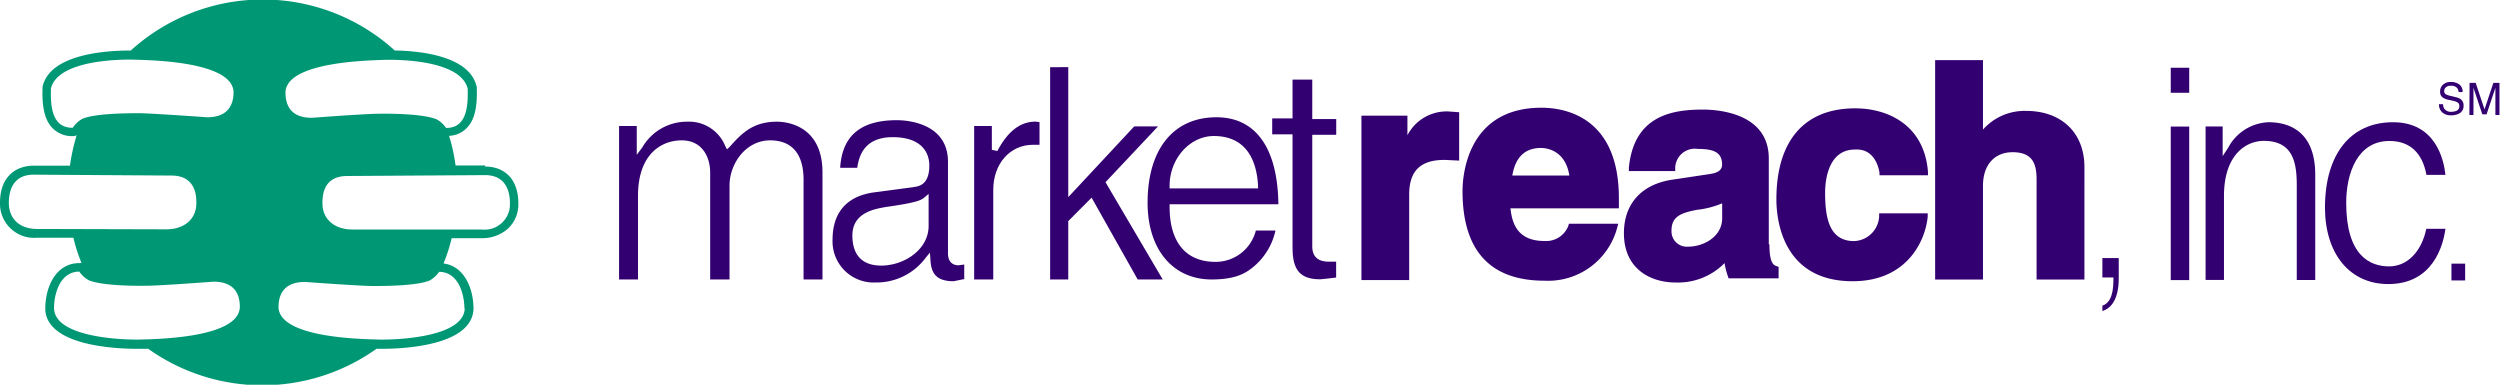
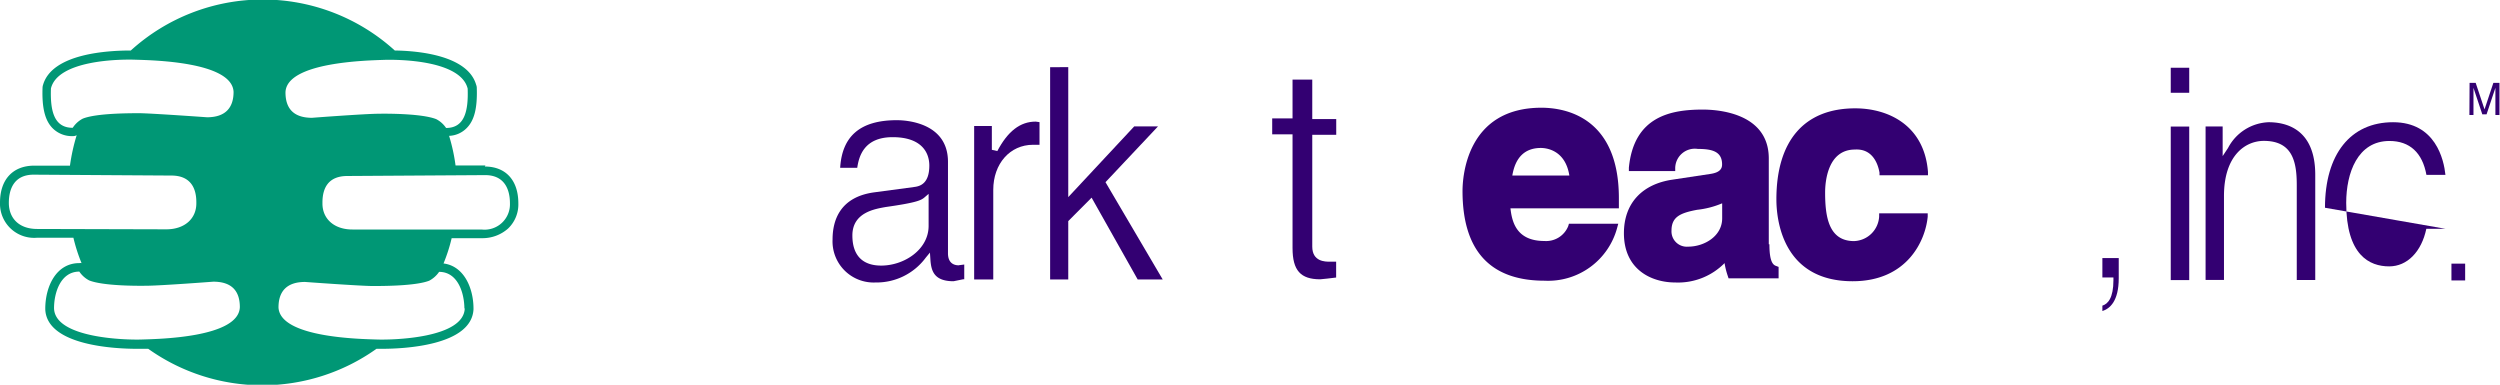
<svg xmlns="http://www.w3.org/2000/svg" id="Color" viewBox="0 0 282.68 43.5">
  <defs>
    <style>.cls-1{fill:#009775;}.cls-2{fill:#330072;}</style>
  </defs>
  <title>MR_LOGO_RGB_COLOR</title>
  <path class="cls-1" d="M57.66,23h0a2.87,2.87,0,0,1-3.21,2.95H39.85c-2.1,0-3.39-1.23-3.39-2.93V22.9c0-1.7.71-3,2.82-3l15.58-.1c2.1,0,2.8,1.5,2.8,3.19h0ZM52.55,34.86h0v0c-.1,3.38-8.08,3.59-9.9,3.53s-11-.19-11.16-3.63h0c0-1.8.92-2.88,3-2.88,0,0,6,.44,7.59.46,1.2,0,4.91,0,6.45-.6a3.12,3.12,0,0,0,1.12-1c2.1,0,2.85,2.35,2.86,4.15M43.4,6.77c1.82-.06,8.7.06,9.48,3.25v0c.09,2.52-.34,4.45-2.44,4.45a3,3,0,0,0-1.12-1c-1.55-.61-5.26-.63-6.45-.61-1.56,0-7.59.46-7.59.46-2.11,0-3-1.08-3-2.87h0C32.37,7,41.58,6.84,43.4,6.77M16,38.39c-1.81.06-9.8-.15-9.89-3.53v0h0c0-1.8.76-4.15,2.86-4.15a3,3,0,0,0,1.12,1c1.54.61,5.25.62,6.45.6,1.55,0,7.58-.46,7.58-.46,2.11,0,3,1.08,3,2.88h0C27,38.2,17.82,38.33,16,38.39M4.21,25.89C2.1,25.89,1,24.63,1,22.94H1v0H1c0-1.69.69-3.19,2.8-3.19l15.58.1c2.11,0,2.82,1.35,2.82,3V23c0,1.7-1.29,2.93-3.4,2.93Zm4-11.44c-2.11,0-2.54-1.93-2.45-4.45v0c.78-3.19,7.67-3.31,9.49-3.25s11,.19,11.16,3.64h0c0,1.79-.92,2.87-3,2.87,0,0-6-.43-7.59-.46-1.2,0-4.91,0-6.45.61a3,3,0,0,0-1.12,1m46.64,4.3-3.38,0a20.57,20.57,0,0,0-.73-3.35,2.93,2.93,0,0,0,2-.89c.87-.88,1.21-2.29,1.13-4.57a1,1,0,0,0-.07-.31c-.94-3.28-6.36-3.84-9.2-3.88a22.2,22.2,0,0,0-29.85,0c-2.51,0-8.88.31-9.92,3.88a1.13,1.13,0,0,0-.06.32c-.08,2.28.27,3.69,1.12,4.57a3.07,3.07,0,0,0,2.32.91.84.84,0,0,0,.42-.1,22,22,0,0,0-.76,3.44l-4.08,0C1.44,18.75,0,20.31,0,22.91c0,0,0,0,0,0v0s0,0,0,0A3.86,3.86,0,0,0,4.2,26.88H8.3a19.18,19.18,0,0,0,.92,2.87.73.73,0,0,0-.25,0c-2.61,0-3.83,2.62-3.85,5.1V35c.2,4.11,8,4.44,10.34,4.44h.87l.43,0a22.25,22.25,0,0,0,25.81,0h.63c2.38,0,10.13-.33,10.34-4.47v-.07h0c0-2.32-1.07-4.82-3.39-5.11a18.7,18.7,0,0,0,.92-2.86h3.38a4.35,4.35,0,0,0,3-1.09,3.77,3.77,0,0,0,1.16-2.85h0v0c0-2.6-1.42-4.16-3.79-4.16" />
-   <path class="cls-2" d="M276.24,11.78a1.05,1.05,0,0,0,.13.5.91.91,0,0,0,.82.36,1.46,1.46,0,0,0,.48-.08.54.54,0,0,0,.41-.54.46.46,0,0,0-.17-.42,1.83,1.83,0,0,0-.56-.21l-.47-.1a1.86,1.86,0,0,1-.64-.24.75.75,0,0,1-.33-.67,1,1,0,0,1,.32-.8,1.24,1.24,0,0,1,.91-.31,1.55,1.55,0,0,1,.93.27,1,1,0,0,1,.38.87H278a.85.85,0,0,0-.15-.44.86.86,0,0,0-.72-.27.75.75,0,0,0-.58.18.55.55,0,0,0-.18.41.41.41,0,0,0,.21.39,2.68,2.68,0,0,0,.63.19l.48.12a1.51,1.51,0,0,1,.54.22.86.86,0,0,1,.33.73.94.94,0,0,1-.42.85,1.88,1.88,0,0,1-1,.25,1.43,1.43,0,0,1-1-.34,1.21,1.21,0,0,1-.36-.92Z" />
  <path class="cls-2" d="M279.24,9.37h.69l1,3,1-3h.69V13h-.46V10.83c0-.07,0-.19,0-.36s0-.35,0-.54l-1,3h-.48l-1-3V10c0,.09,0,.23,0,.41s0,.31,0,.39V13h-.46Z" />
  <path class="cls-2" d="M239.57,29.18v2.28c0,2.59-1,3.44-1.85,3.71v-.61c.62-.19,1.25-.86,1.25-2.89v-.3h-1.25V29.18Z" />
  <rect class="cls-2" x="245.45" y="7.66" width="2.09" height="2.83" />
  <rect class="cls-2" x="277.19" y="29.81" width="1.55" height="1.9" />
-   <path class="cls-2" d="M159.14,15.35V13.08h-5.2V31.67h5.4V22c0-2.67,1.27-3.92,4-3.92l1.65.08,0-.36V12.69l-1.25-.09a5,5,0,0,0-4.63,2.75" />
  <path class="cls-2" d="M174.22,16.73c.67,0,2.78.26,3.23,3.12H171c.34-2.05,1.41-3.12,3.24-3.12m.06-4.55c-8.5,0-8.93,7.85-8.93,9.42,0,6.73,3.12,10.14,9.28,10.14a8.08,8.08,0,0,0,8.21-6l.12-.44H177.4l-.07.25a2.69,2.69,0,0,1-2.7,1.7c-3.22,0-3.67-2.24-3.84-3.69h12.26V22.41c0-9.23-6.13-10.23-8.77-10.23" />
  <path class="cls-2" d="M194.73,23v1.69c0,2-2,3.2-3.86,3.2A1.73,1.73,0,0,1,189,26.08c0-1.57,1-2,2.91-2.36a9.86,9.86,0,0,0,2.79-.72M200,27.62v-9.7c0-5.13-5.71-5.53-7.46-5.53-3.59,0-7.79.75-8.36,6.57l0,.38h5.24l0-.3a2.22,2.22,0,0,1,2.56-2.2c1.64,0,2.74.3,2.74,1.75,0,.38-.13.91-1.35,1.08l-4.24.64c-3.5.51-5.51,2.72-5.51,6.06,0,4.12,3.12,5.57,5.8,5.57A7.38,7.38,0,0,0,195,29.75a8.55,8.55,0,0,0,.37,1.47l.08.25h5.66V30.18l-.23-.09c-.3-.1-.81-.28-.81-2.47" />
  <path class="cls-2" d="M209.74,16.91c2.09-.13,2.64,1.79,2.78,2.62l0,.29H218l0-.38c-.41-5.3-4.52-7.19-8.23-7.19-5.74,0-8.91,3.65-8.91,10.29,0,2.17.62,9.26,8.62,9.26,6.17,0,8.24-4.59,8.49-7.31l0-.37h-5.49v.34a2.94,2.94,0,0,1-2.84,2.8c-2.88,0-3.27-2.78-3.27-5.5,0-1.13.25-4.85,3.37-4.85" />
-   <path class="cls-2" d="M229.11,12.54a6.3,6.3,0,0,0-4.89,2.11V6.8h-5.41V31.61h5.41V21c0-2.34,1.29-3.79,3.35-3.79,2.5,0,2.71,1.64,2.71,3.18V31.61h5.41V18.88c0-3.85-2.59-6.34-6.58-6.34" />
  <rect class="cls-2" x="245.45" y="14.31" width="2.09" height="17.36" />
  <path class="cls-2" d="M251.93,16.73a5.4,5.4,0,0,1,4.58-2.91c2,0,5.28.77,5.28,5.94v11.9H259.7V20.93c0-2.59-.45-5-3.72-5-2.08,0-4.51,1.63-4.51,6.23v9.49h-2.08V14.3h1.93v3.35Z" />
-   <path class="cls-2" d="M262.89,23.49c0-6.06,2.89-9.67,7.7-9.67s5.74,4.23,5.92,5.95h-2.15c-.45-2.49-1.88-3.83-4.18-3.83-3.61,0-4.89,3.63-4.89,7,0,5.93,2.64,7.18,4.86,7.18,2.05,0,3.66-1.67,4.2-4.25h2.16c-.24,1.8-1.36,6.25-6.46,6.25-4.35,0-7.16-3.41-7.16-8.67" />
-   <path class="cls-2" d="M82.54,16.57c1.4-1.59,2.68-2.81,5.32-2.81.85,0,5.14.27,5.14,5.74V31.6H90.86V20.32c0-2.91-1.31-4.45-3.78-4.45-2.75,0-4.59,2.64-4.59,5.1V31.6H80.3V19.5c0-1.67-.85-3.63-3.22-3.63s-4.94,1.64-4.94,6.26V31.6H70V14.25h2V17.5l.62-.82a5.82,5.82,0,0,1,5.07-2.92A4.42,4.42,0,0,1,82,16.5l.2.39Z" />
+   <path class="cls-2" d="M262.89,23.49c0-6.06,2.89-9.67,7.7-9.67s5.74,4.23,5.92,5.95h-2.15c-.45-2.49-1.88-3.83-4.18-3.83-3.61,0-4.89,3.63-4.89,7,0,5.93,2.64,7.18,4.86,7.18,2.05,0,3.66-1.67,4.2-4.25h2.16" />
  <path class="cls-2" d="M117.11,13.75l.43.06v2.56h-.73c-2.61,0-4.5,2.14-4.5,5.1V31.6h-2.16V14.25h2v2.69l.62.14c1.18-2.24,2.59-3.33,4.33-3.33" />
  <path class="cls-2" d="M120.79,7.59v14.7l7.46-8h2.69L125,20.6l6.47,11h-2.83l-5.21-9.25L120.79,25V31.6h-2.05v-24Z" />
  <path class="cls-2" d="M148.38,9v4.46h2.71v1.78h-2.71V27.88c0,1.71,1.46,1.71,2,1.71h.7v1.79l-1,.12-.8.08c-2.22,0-3.13-1-3.13-3.53V15.19l-2.3,0v-1.8h2.3V9Z" />
  <path class="cls-2" d="M105,25.54c0,2.69-2.77,4.49-5.36,4.49-2.14,0-3.26-1.18-3.26-3.41,0-2.63,2.62-3,3.75-3.21,3.48-.49,4-.76,4.37-1.06l.5-.43ZM108.4,30c-.45,0-1.21-.18-1.21-1.36V18.3c0-4.48-4.81-4.71-5.78-4.71-4.1,0-6.19,1.77-6.41,5.38h1.93c.18-1.21.71-3.46,4-3.46s4.15,1.75,4.15,3.21c0,2-1,2.34-1.7,2.42l-4.54.61c-3.88.53-4.7,3.19-4.7,5.32A4.65,4.65,0,0,0,99,31.94a6.91,6.91,0,0,0,5.68-2.81l.47-.57.05.74c.08,1.27.36,2.5,2.62,2.5l1.08-.22.13,0V29.91l-.61.08" />
-   <path class="cls-2" d="M132.25,21c0-3.05,2.28-5.62,5-5.62,3.06,0,4.79,1.94,5,5.6l0,.32h-10Zm5.19,8.61c-3.34,0-5.19-2.21-5.19-6.21v-.3h12.3c-.08-6.34-2.54-9.84-7-9.84-4.88,0-7.79,3.62-7.79,9.67,0,5.26,2.85,8.67,7.24,8.67,2.74,0,3.78-.73,4.4-1.17a7.39,7.39,0,0,0,2.82-4.36H142a4.69,4.69,0,0,1-4.56,3.54" />
</svg>